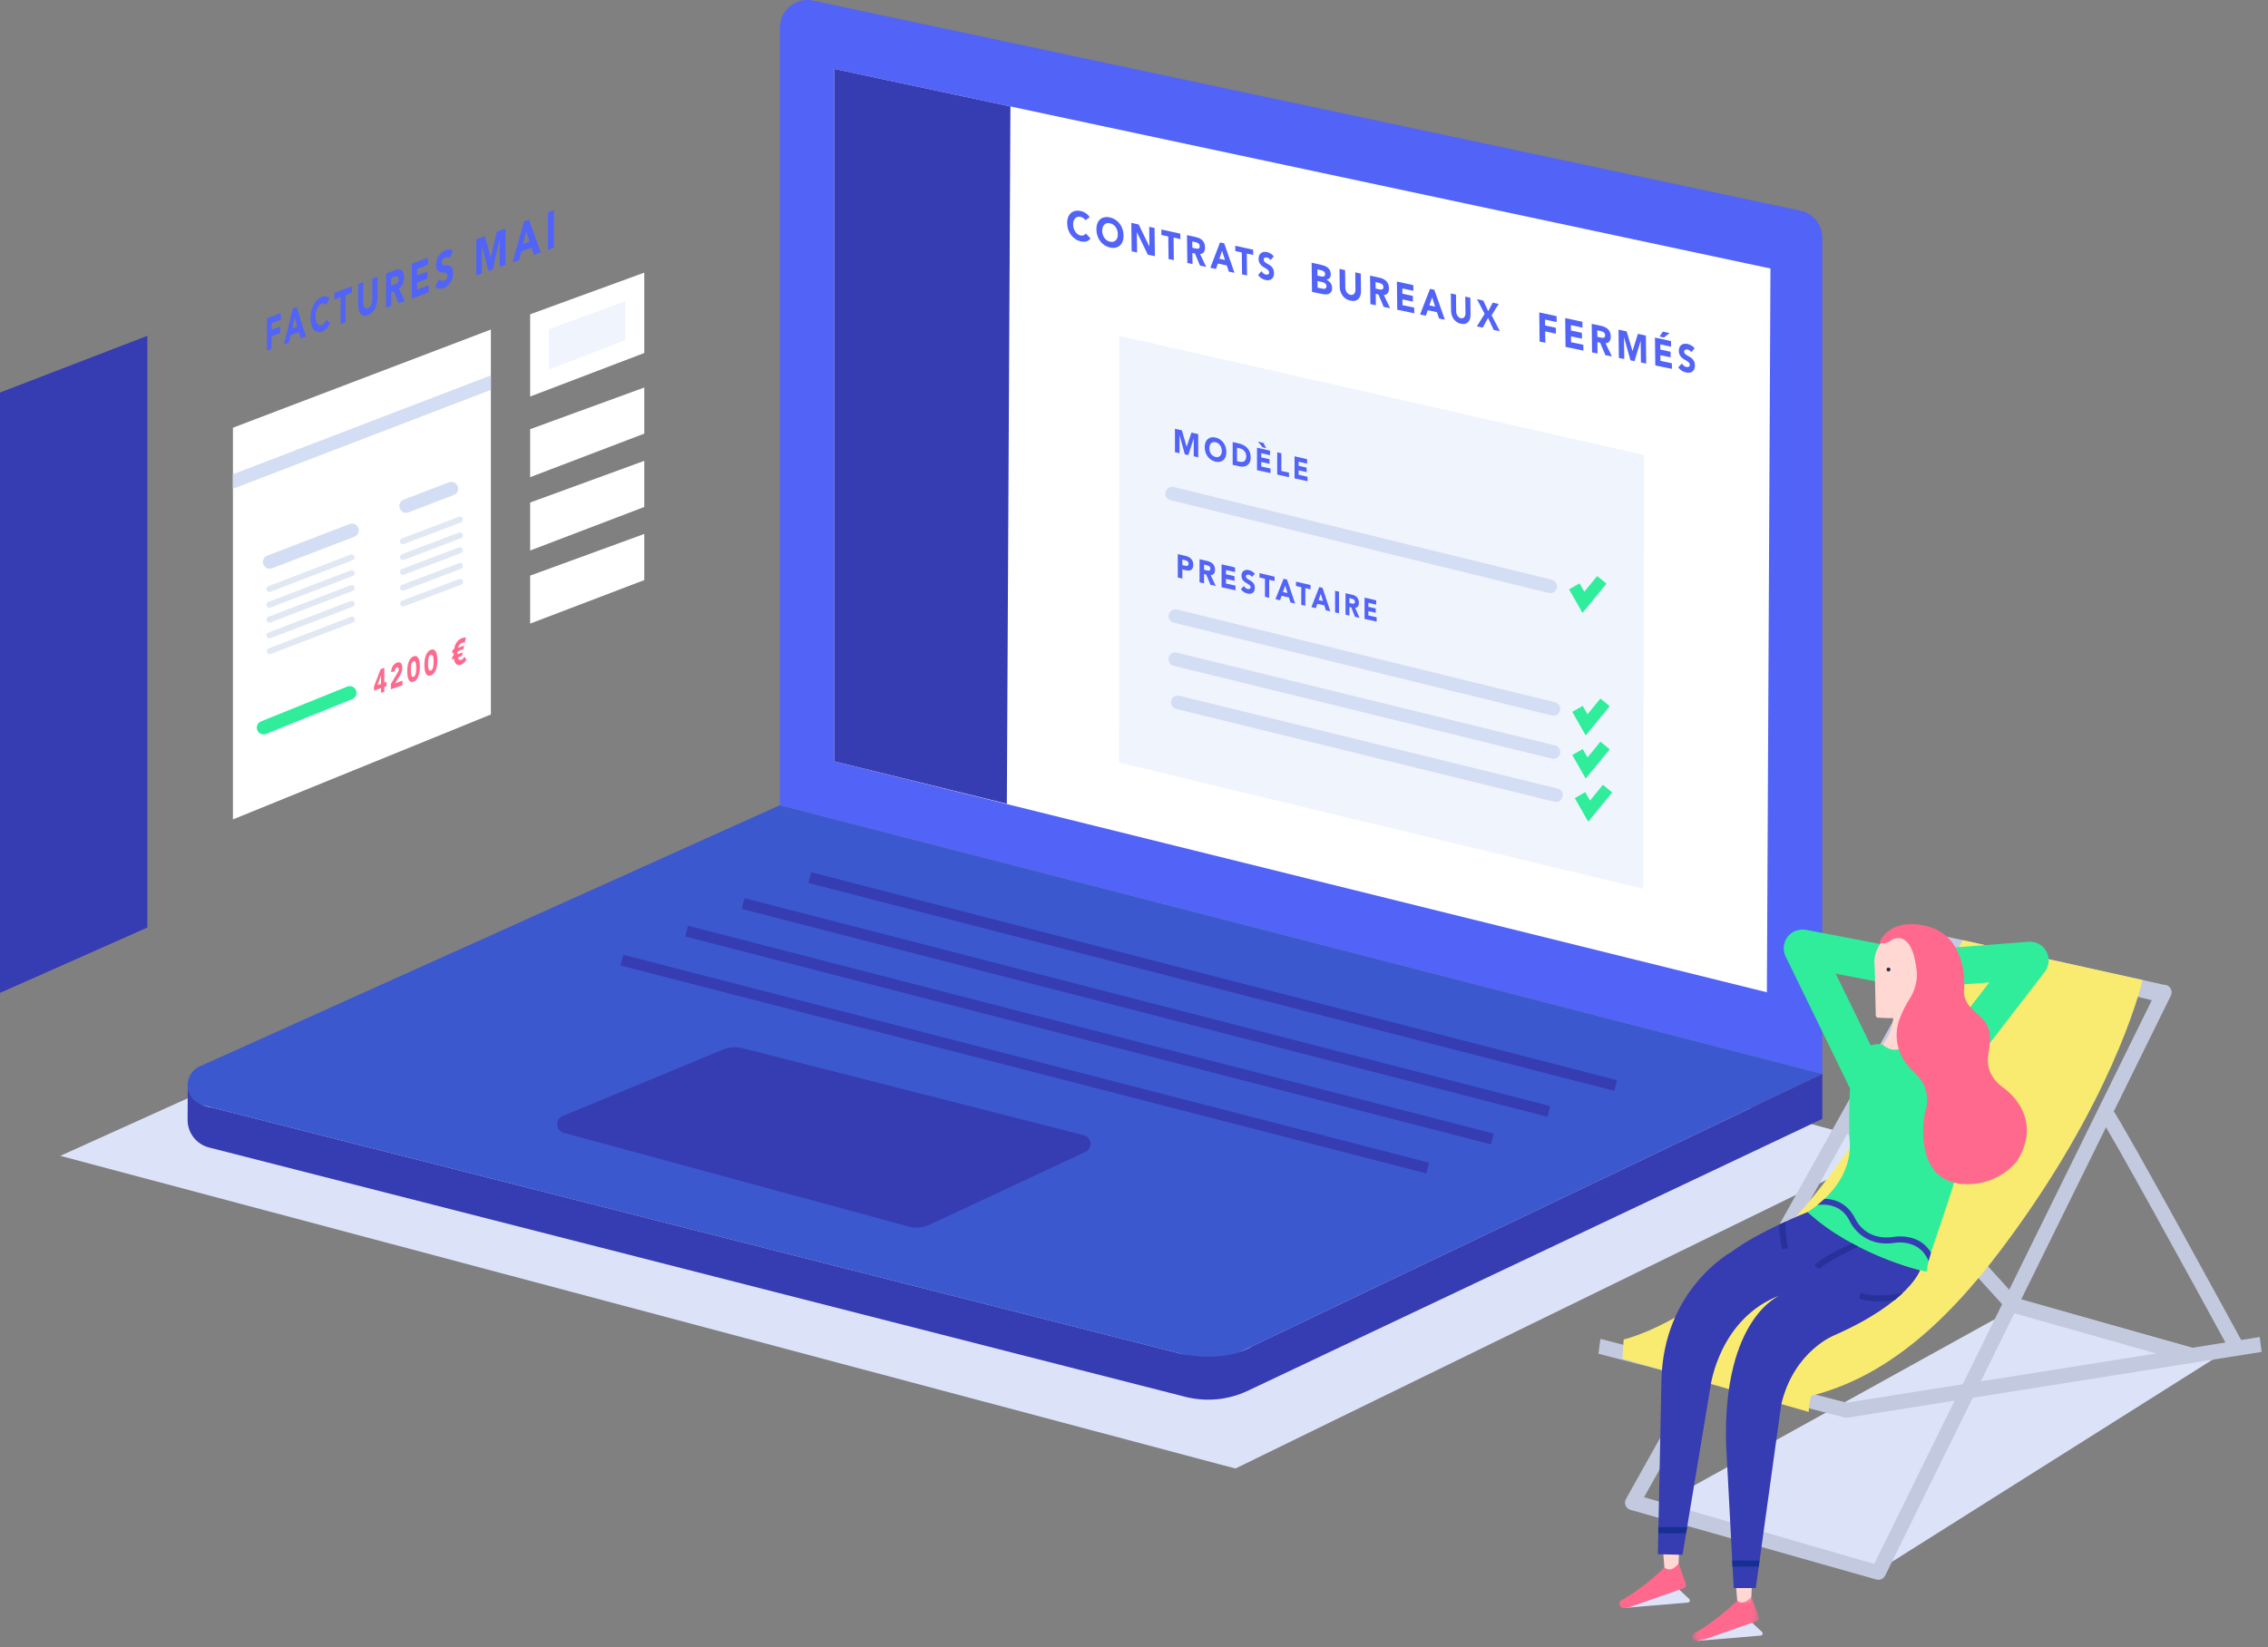
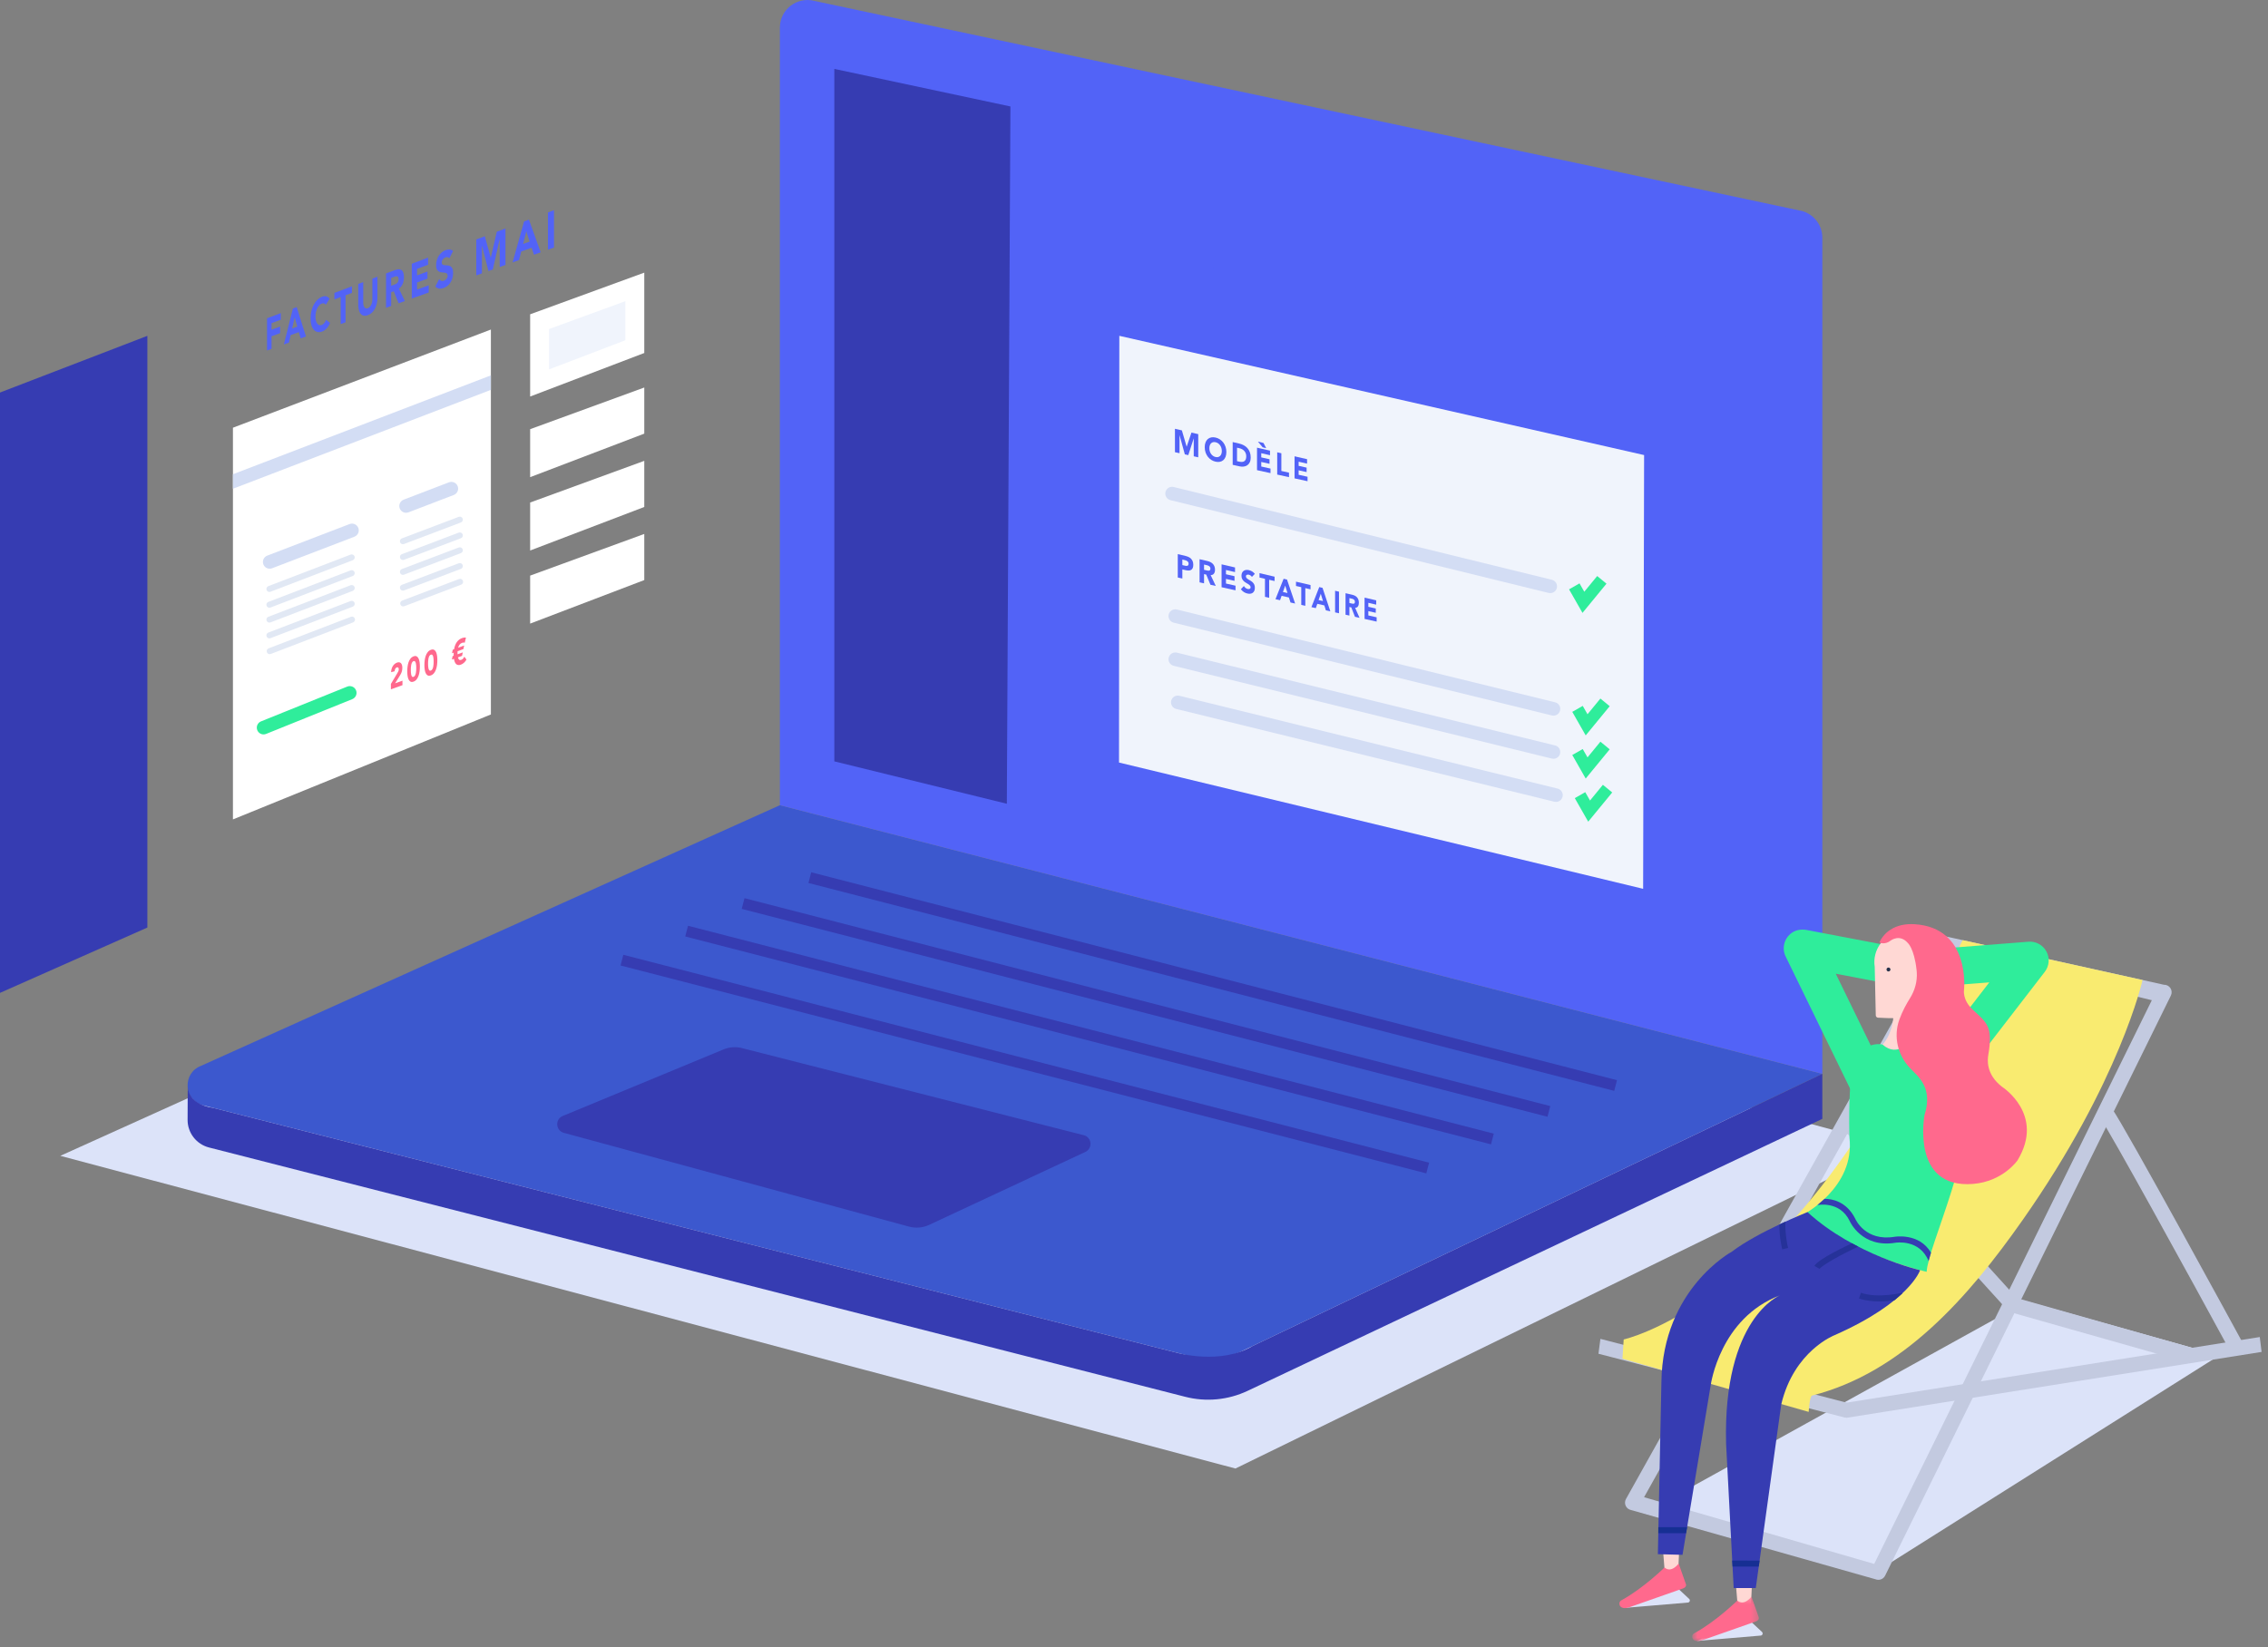
<svg xmlns="http://www.w3.org/2000/svg" xmlns:xlink="http://www.w3.org/1999/xlink" width="340px" height="247px" viewBox="0 0 340 247" version="1.1">
  <rect x="0" y="0" width="340" height="247" fill="#808080" stroke="none" />
  <title>Illu-1 Copy 4</title>
  <desc>Created with Sketch.</desc>
  <defs>
    <polygon id="path-1" points="0.685 0.319 10.681 0.319 10.681 7 0.685 7" />
  </defs>
  <g id="Illu-1-Copy-4" stroke="none" stroke-width="1" fill="none" fill-rule="evenodd">
    <g id="Page-1" transform="translate(0, -1)">
      <polygon id="Fill-1" fill="#DCE3F9" points="284.078 172.928 113.518 127.122 9.038 174.324 185.205 221.212" />
      <g id="Group-247" transform="translate(0, 0.094)">
        <path d="M273.189,161.937 L185.954,203.618 C183.325,204.747 180.381,204.905 177.646,204.065 L30.327,166.625 C27.502,165.757 27.361,161.812 30.116,160.744 L116.915,121.649 L273.189,161.937 Z" id="Fill-2" fill="#3C58CE" />
        <path d="M116.915,121.649 L116.915,5.043 C116.915,2.336 119.472,0.36 122.091,1.042 L270.097,32.538 C271.917,33.012 273.189,34.657 273.189,36.539 L273.189,161.937 L116.915,121.649 Z" id="Fill-4" fill="#5263F7" />
-         <polygon id="Fill-6" fill="#FFFFFF" points="125.073 115.076 264.876 149.702 265.413 41.171 125.073 11.239" />
        <polygon id="Fill-8" fill="#363CB2" points="241.991 164.488 242.405 162.883 121.609 131.708 121.195 133.314" />
        <polygon id="Fill-10" fill="#363CB2" points="231.989 168.372 232.403 166.767 111.607 135.592 111.193 137.198" />
        <polygon id="Fill-12" fill="#363CB2" points="223.522 172.508 223.937 170.902 103.14 139.728 102.726 141.334" />
        <polygon id="Fill-14" fill="#363CB2" points="213.822 176.861 214.237 175.256 93.442 144.081 93.028 145.687" />
        <path d="M162.513,171.145 L111.4,158.116 C110.387,157.821 109.302,157.895 108.338,158.324 L84.329,168.265 C83.179,168.777 83.308,170.449 84.522,170.779 L136.252,184.838 C137.27,185.115 138.354,185.022 139.31,184.575 L162.706,173.643 C163.825,173.12 163.699,171.49 162.513,171.145" id="Fill-16" fill="#363CB2" />
        <path d="M273.189,161.937 L273.189,168.685 L187.048,209.463 C184.116,210.852 180.791,211.167 177.65,210.355 L31.334,172.978 C29.438,172.493 28.114,170.781 28.123,168.825 L28.146,163.643 C28.146,163.643 27.874,166.442 31.955,167.039 L176.516,203.778 C176.516,203.778 182.984,205.61 187.77,202.75 L273.189,161.937 Z" id="Fill-18" fill="#363CB2" />
        <polygon id="Fill-20" fill="#363CB2" points="151.474 16.87 125.073 11.239 125.073 115.076 150.937 121.433" />
        <polygon id="Fill-22" fill="#F0F4FC" points="246.471 69.145 167.799 51.265 167.753 115.252 246.325 134.188" />
        <path d="M232.404,89.848 C232.324,89.848 232.243,89.838 232.161,89.819 L175.463,75.905 C174.919,75.77 174.586,75.221 174.719,74.676 C174.852,74.132 175.399,73.805 175.947,73.933 L232.646,87.847 C233.189,87.981 233.522,88.531 233.389,89.075 C233.276,89.537 232.861,89.848 232.404,89.848" id="Fill-24" fill="#D3DDF4" />
        <polygon id="Fill-26" fill="#363CB2" points="22.091 51.266 0 59.767 0 149.793 22.091 139.995" />
        <polygon id="Fill-28" fill="#FFFFFF" points="73.59 50.321 73.59 108.043 34.92 123.78 34.92 65.044" />
        <polygon id="Fill-30" fill="#FFFFFF" points="96.585 41.789 96.585 53.839 79.475 60.367 79.475 48.036" />
        <polygon id="Fill-32" fill="#F0F4FC" points="93.752 46.068 93.752 51.928 82.308 56.295 82.308 50.247" />
        <polygon id="Fill-34" fill="#FFFFFF" points="96.585 59.015 96.585 65.931 79.475 72.459 79.475 65.263" />
        <polygon id="Fill-36" fill="#FFFFFF" points="96.585 70.013 96.585 76.929 79.475 83.457 79.475 76.261" />
        <polygon id="Fill-38" fill="#FFFFFF" points="96.585 80.974 96.585 87.89 79.475 94.418 79.475 87.222" />
        <path d="M197.506,42.236 L198.124,42.37 C198.189,42.384 198.253,42.389 198.317,42.387 C198.38,42.384 198.437,42.37 198.487,42.344 C198.538,42.319 198.578,42.278 198.608,42.223 C198.638,42.168 198.653,42.098 198.652,42.012 C198.651,41.922 198.632,41.843 198.597,41.777 C198.562,41.71 198.517,41.654 198.463,41.61 C198.407,41.565 198.345,41.528 198.276,41.498 C198.207,41.469 198.139,41.447 198.074,41.433 L197.495,41.306 L197.506,42.236 Z M197.527,44.041 L198.292,44.202 C198.358,44.216 198.424,44.222 198.491,44.22 C198.558,44.218 198.619,44.202 198.673,44.173 C198.726,44.144 198.77,44.1 198.803,44.042 C198.837,43.983 198.854,43.907 198.853,43.813 C198.851,43.711 198.827,43.623 198.781,43.55 C198.735,43.477 198.678,43.417 198.609,43.369 C198.539,43.321 198.464,43.283 198.384,43.254 C198.304,43.224 198.229,43.202 198.16,43.187 L197.516,43.049 L197.527,44.041 Z M196.629,40.304 L198.075,40.623 C198.242,40.66 198.411,40.711 198.58,40.775 C198.749,40.839 198.901,40.924 199.036,41.034 C199.171,41.143 199.281,41.278 199.366,41.44 C199.451,41.601 199.494,41.8 199.497,42.037 C199.5,42.282 199.442,42.472 199.323,42.608 C199.204,42.743 199.045,42.824 198.846,42.85 L198.846,42.863 C198.973,42.911 199.089,42.975 199.193,43.057 C199.297,43.138 199.386,43.233 199.462,43.34 C199.537,43.448 199.595,43.568 199.636,43.698 C199.677,43.83 199.699,43.965 199.7,44.103 C199.703,44.332 199.662,44.514 199.577,44.649 C199.492,44.784 199.381,44.883 199.246,44.949 C199.109,45.014 198.955,45.049 198.783,45.054 C198.611,45.058 198.44,45.043 198.269,45.007 L196.681,44.674 L196.629,40.304 Z" id="Fill-40" fill="#5263F7" />
        <path d="M204.027,44.564 C204.03,44.818 203.999,45.045 203.934,45.245 C203.87,45.445 203.773,45.61 203.642,45.74 C203.511,45.869 203.347,45.958 203.15,46.005 C202.952,46.053 202.723,46.049 202.464,45.995 C202.2,45.94 201.968,45.847 201.767,45.715 C201.566,45.584 201.397,45.425 201.261,45.238 C201.125,45.051 201.021,44.843 200.95,44.612 C200.88,44.382 200.843,44.139 200.839,43.882 L200.808,41.226 L201.646,41.411 L201.677,44.025 C201.679,44.159 201.699,44.287 201.738,44.409 C201.777,44.531 201.83,44.64 201.9,44.738 C201.968,44.835 202.05,44.918 202.145,44.984 C202.24,45.051 202.343,45.096 202.453,45.119 C202.564,45.143 202.665,45.141 202.756,45.113 C202.848,45.087 202.927,45.039 202.994,44.97 C203.06,44.901 203.111,44.814 203.147,44.709 C203.183,44.604 203.2,44.484 203.198,44.35 L203.167,41.746 L203.995,41.929 L204.027,44.564 Z" id="Fill-42" fill="#5263F7" />
        <path d="M206.228,44.181 L206.709,44.285 C206.782,44.301 206.859,44.314 206.941,44.326 C207.022,44.338 207.096,44.336 207.162,44.32 C207.228,44.304 207.281,44.269 207.324,44.214 C207.367,44.16 207.387,44.074 207.386,43.958 C207.384,43.85 207.364,43.76 207.326,43.687 C207.287,43.615 207.237,43.556 207.178,43.509 C207.119,43.462 207.05,43.424 206.974,43.395 C206.897,43.366 206.822,43.344 206.749,43.328 L206.216,43.212 L206.228,44.181 Z M205.388,42.236 L206.823,42.553 C207.011,42.594 207.189,42.654 207.358,42.733 C207.527,42.812 207.675,42.915 207.802,43.041 C207.93,43.166 208.032,43.32 208.108,43.502 C208.185,43.684 208.224,43.899 208.227,44.147 C208.23,44.447 208.166,44.686 208.034,44.867 C207.902,45.048 207.706,45.139 207.447,45.139 L208.402,47.13 L207.432,46.927 L206.64,45.062 L206.238,44.976 L206.258,46.681 L205.439,46.509 L205.388,42.236 Z" id="Fill-44" fill="#5263F7" />
        <polygon id="Fill-46" fill="#5263F7" points="209.414 43.124 211.873 43.666 211.884 44.521 210.226 44.159 210.235 44.946 211.802 45.285 211.812 46.139 210.245 45.804 210.255 46.662 212.005 47.033 212.015 47.887 209.465 47.353" />
        <path d="M214.692,45.498 L214.277,46.703 L215.143,46.888 L214.692,45.498 Z M214.377,44.218 L215.023,44.361 L216.605,48.849 L215.731,48.666 L215.416,47.719 L214.04,47.428 L213.754,48.251 L212.887,48.069 L214.377,44.218 Z" id="Fill-48" fill="#5263F7" />
        <path d="M220.45,48.075 C220.453,48.318 220.424,48.536 220.366,48.728 C220.306,48.92 220.217,49.079 220.097,49.204 C219.978,49.329 219.827,49.415 219.647,49.462 C219.465,49.51 219.256,49.508 219.018,49.458 C218.777,49.408 218.564,49.321 218.38,49.197 C218.196,49.073 218.041,48.922 217.916,48.745 C217.791,48.567 217.697,48.368 217.632,48.148 C217.567,47.929 217.533,47.696 217.53,47.451 L217.499,44.908 L218.267,45.077 L218.297,47.58 C218.299,47.708 218.317,47.83 218.352,47.947 C218.388,48.063 218.438,48.167 218.501,48.26 C218.564,48.353 218.639,48.431 218.726,48.493 C218.813,48.557 218.907,48.599 219.008,48.62 C219.109,48.641 219.202,48.639 219.286,48.612 C219.37,48.586 219.443,48.539 219.503,48.472 C219.564,48.407 219.611,48.323 219.644,48.221 C219.677,48.12 219.692,48.006 219.691,47.878 L219.661,45.385 L220.42,45.552 L220.45,48.075 Z" id="Fill-50" fill="#5263F7" />
        <polygon id="Fill-52" fill="#5263F7" points="222.565 47.969 221.417 45.772 222.359 45.98 223.101 47.567 223.775 46.292 224.673 46.49 223.607 48.176 224.851 50.575 223.919 50.381 223.075 48.566 222.288 50.039 221.399 49.852" />
        <polygon id="Fill-54" fill="#5263F7" points="230.753 47.753 233.352 48.318 233.362 49.202 231.621 48.827 231.631 49.714 233.243 50.058 233.253 50.941 231.642 50.602 231.663 52.304 230.806 52.127" />
        <polygon id="Fill-56" fill="#5263F7" points="234.642 48.599 237.222 49.16 237.232 50.035 235.493 49.661 235.502 50.466 237.146 50.817 237.157 51.692 235.513 51.345 235.523 52.224 237.358 52.607 237.369 53.482 234.694 52.93" />
        <path d="M239.462,51.413 L239.946,51.516 C240.02,51.532 240.097,51.545 240.179,51.557 C240.262,51.568 240.336,51.566 240.401,51.55 C240.467,51.534 240.522,51.498 240.565,51.444 C240.608,51.389 240.629,51.303 240.627,51.186 C240.626,51.078 240.606,50.988 240.566,50.915 C240.527,50.843 240.478,50.783 240.418,50.736 C240.358,50.689 240.29,50.651 240.213,50.622 C240.135,50.594 240.06,50.572 239.987,50.556 L239.451,50.44 L239.462,51.413 Z M238.617,49.464 L240.061,49.778 C240.25,49.819 240.429,49.879 240.6,49.958 C240.769,50.037 240.918,50.139 241.046,50.266 C241.175,50.391 241.277,50.545 241.354,50.727 C241.431,50.91 241.47,51.125 241.473,51.373 C241.477,51.674 241.412,51.915 241.279,52.097 C241.146,52.278 240.949,52.37 240.689,52.371 L241.65,54.365 L240.673,54.164 L239.877,52.296 L239.472,52.211 L239.492,53.92 L238.669,53.75 L238.617,49.464 Z" id="Fill-58" fill="#5263F7" />
        <polygon id="Fill-60" fill="#5263F7" points="242.637 50.338 243.856 50.603 244.726 53.538 244.736 53.54 245.541 50.969 246.736 51.23 246.786 55.425 245.994 55.262 245.956 52.037 245.945 52.035 245.035 55.064 244.425 54.938 243.466 51.502 243.455 51.5 243.494 54.746 242.688 54.579" />
        <path d="M249.279,50.633 L250.296,50.857 L249.444,51.514 L248.783,51.37 L249.279,50.633 Z M248.099,51.527 L250.504,52.05 L250.514,52.894 L248.892,52.546 L248.902,53.323 L250.434,53.65 L250.444,54.495 L248.912,54.172 L248.922,55.02 L250.633,55.378 L250.643,56.222 L248.149,55.707 L248.099,51.527 Z" id="Fill-62" fill="#5263F7" />
        <path d="M253.537,53.713 C253.474,53.607 253.389,53.52 253.283,53.452 C253.176,53.385 253.075,53.34 252.98,53.32 C252.925,53.308 252.868,53.304 252.809,53.307 C252.75,53.31 252.695,53.321 252.643,53.344 C252.591,53.365 252.549,53.4 252.517,53.447 C252.485,53.495 252.469,53.557 252.47,53.635 C252.472,53.76 252.512,53.864 252.592,53.946 C252.671,54.029 252.77,54.107 252.891,54.179 C253.01,54.251 253.139,54.325 253.277,54.4 C253.414,54.476 253.543,54.569 253.663,54.68 C253.783,54.791 253.882,54.926 253.962,55.086 C254.042,55.246 254.083,55.446 254.086,55.686 C254.089,55.914 254.056,56.107 253.986,56.262 C253.916,56.418 253.822,56.539 253.701,56.626 C253.58,56.713 253.439,56.768 253.279,56.789 C253.118,56.81 252.947,56.801 252.767,56.764 C252.541,56.718 252.331,56.634 252.137,56.512 C251.942,56.39 251.76,56.221 251.589,56.002 L252.128,55.403 C252.208,55.545 252.309,55.662 252.429,55.755 C252.55,55.848 252.674,55.907 252.801,55.934 C252.863,55.947 252.926,55.951 252.99,55.947 C253.053,55.943 253.11,55.929 253.161,55.904 C253.211,55.88 253.251,55.844 253.281,55.796 C253.311,55.748 253.327,55.687 253.326,55.613 C253.324,55.489 253.283,55.383 253.202,55.294 C253.121,55.205 253.02,55.123 252.898,55.047 C252.777,54.971 252.645,54.893 252.504,54.812 C252.362,54.732 252.23,54.636 252.108,54.525 C251.985,54.414 251.883,54.279 251.801,54.122 C251.718,53.964 251.676,53.77 251.673,53.54 C251.67,53.318 251.705,53.131 251.777,52.979 C251.849,52.828 251.946,52.709 252.068,52.622 C252.189,52.536 252.33,52.482 252.49,52.461 C252.65,52.44 252.815,52.447 252.985,52.484 C253.181,52.527 253.37,52.601 253.554,52.707 C253.737,52.813 253.902,52.959 254.051,53.145 L253.537,53.713 Z" id="Fill-64" fill="#5263F7" />
        <path d="M162.709,33.934 C162.625,33.803 162.522,33.691 162.399,33.603 C162.278,33.517 162.137,33.455 161.976,33.419 C161.816,33.385 161.668,33.388 161.534,33.428 C161.398,33.468 161.28,33.538 161.181,33.642 C161.083,33.746 161.006,33.877 160.952,34.038 C160.897,34.199 160.871,34.38 160.874,34.581 C160.876,34.785 160.906,34.98 160.964,35.163 C161.024,35.346 161.103,35.51 161.203,35.656 C161.303,35.801 161.419,35.923 161.554,36.02 C161.688,36.12 161.831,36.184 161.982,36.217 C162.157,36.252 162.31,36.245 162.444,36.191 C162.577,36.138 162.686,36.047 162.772,35.917 L163.482,36.661 C163.323,36.885 163.12,37.031 162.873,37.102 C162.625,37.172 162.368,37.179 162.102,37.123 C161.8,37.06 161.522,36.95 161.266,36.789 C161.008,36.63 160.786,36.431 160.597,36.191 C160.409,35.953 160.26,35.681 160.151,35.373 C160.043,35.068 159.988,34.739 159.983,34.389 C159.98,34.039 160.028,33.733 160.129,33.472 C160.231,33.211 160.373,33.002 160.558,32.843 C160.742,32.684 160.959,32.58 161.214,32.529 C161.469,32.478 161.746,32.486 162.048,32.553 C162.156,32.578 162.27,32.614 162.388,32.661 C162.506,32.711 162.623,32.772 162.737,32.846 C162.851,32.919 162.962,33.01 163.067,33.114 C163.173,33.218 163.268,33.34 163.353,33.477 L162.709,33.934 Z" id="Fill-66" fill="#5263F7" />
        <path d="M165.236,35.517 C165.238,35.721 165.268,35.913 165.325,36.093 C165.383,36.273 165.464,36.435 165.569,36.581 C165.674,36.727 165.799,36.85 165.944,36.95 C166.089,37.05 166.25,37.117 166.428,37.154 C166.606,37.193 166.765,37.191 166.908,37.154 C167.05,37.114 167.172,37.045 167.274,36.944 C167.375,36.843 167.451,36.714 167.504,36.557 C167.557,36.401 167.582,36.222 167.58,36.02 C167.577,35.822 167.548,35.633 167.491,35.452 C167.434,35.27 167.354,35.106 167.25,34.962 C167.146,34.816 167.021,34.693 166.877,34.593 C166.733,34.493 166.572,34.423 166.395,34.385 C166.216,34.346 166.057,34.346 165.913,34.383 C165.77,34.419 165.647,34.489 165.545,34.59 C165.443,34.693 165.366,34.822 165.312,34.98 C165.259,35.139 165.234,35.319 165.236,35.517 M164.366,35.331 C164.361,34.984 164.409,34.681 164.507,34.422 C164.607,34.164 164.746,33.956 164.926,33.8 C165.107,33.642 165.32,33.538 165.569,33.487 C165.817,33.438 166.089,33.444 166.384,33.51 C166.678,33.575 166.95,33.687 167.199,33.846 C167.448,34.007 167.663,34.203 167.845,34.438 C168.028,34.673 168.17,34.941 168.274,35.24 C168.377,35.541 168.431,35.861 168.435,36.205 C168.439,36.547 168.393,36.846 168.296,37.103 C168.199,37.361 168.062,37.568 167.884,37.725 C167.707,37.883 167.496,37.989 167.25,38.041 C167.003,38.096 166.733,38.092 166.438,38.029 C166.143,37.968 165.87,37.858 165.62,37.7 C165.369,37.544 165.151,37.346 164.966,37.111 C164.781,36.876 164.636,36.606 164.53,36.303 C164.425,36.001 164.37,35.676 164.366,35.331" id="Fill-68" fill="#5263F7" />
        <polygon id="Fill-70" fill="#5263F7" points="169.597 34.327 170.704 34.571 172.301 37.859 172.311 37.861 172.276 34.917 173.08 35.094 173.131 39.321 172.078 39.101 170.438 35.736 170.428 35.733 170.464 38.763 169.648 38.593" />
        <polygon id="Fill-72" fill="#5263F7" points="175.141 36.366 174.11 36.141 174.1 35.319 176.944 35.946 176.953 36.762 175.933 36.539 175.974 39.916 175.182 39.75" />
        <path d="M178.745,38.061 L179.203,38.16 C179.273,38.175 179.347,38.187 179.425,38.199 C179.503,38.209 179.573,38.207 179.636,38.191 C179.698,38.176 179.75,38.141 179.79,38.087 C179.831,38.034 179.85,37.951 179.849,37.837 C179.848,37.731 179.828,37.644 179.791,37.573 C179.755,37.503 179.707,37.445 179.651,37.399 C179.594,37.353 179.529,37.317 179.456,37.289 C179.383,37.262 179.312,37.24 179.242,37.225 L178.734,37.114 L178.745,38.061 Z M177.944,36.165 L179.312,36.467 C179.492,36.507 179.662,36.564 179.823,36.641 C179.983,36.717 180.125,36.816 180.246,36.939 C180.368,37.061 180.465,37.211 180.538,37.388 C180.611,37.565 180.649,37.775 180.651,38.017 C180.655,38.31 180.594,38.544 180.468,38.722 C180.342,38.899 180.155,38.988 179.908,38.99 L180.819,40.929 L179.894,40.736 L179.138,38.919 L178.755,38.837 L178.774,40.501 L177.994,40.338 L177.944,36.165 Z" id="Fill-74" fill="#5263F7" />
        <path d="M183.202,38.518 L182.798,39.707 L183.641,39.887 L183.202,38.518 Z M182.895,37.256 L183.523,37.395 L185.065,41.818 L184.214,41.64 L183.908,40.707 L182.568,40.424 L182.289,41.237 L181.445,41.06 L182.895,37.256 Z" id="Fill-76" fill="#5263F7" />
        <polygon id="Fill-78" fill="#5263F7" points="186.161 38.77 185.19 38.557 185.181 37.76 187.86 38.35 187.87 39.142 186.908 38.932 186.947 42.212 186.201 42.056" />
        <path d="M190.462,39.907 C190.4,39.803 190.32,39.718 190.218,39.652 C190.115,39.586 190.019,39.543 189.929,39.523 C189.875,39.511 189.821,39.508 189.763,39.511 C189.708,39.513 189.655,39.525 189.606,39.547 C189.555,39.568 189.514,39.602 189.484,39.649 C189.453,39.695 189.439,39.756 189.44,39.832 C189.44,39.954 189.481,40.056 189.555,40.137 C189.631,40.218 189.727,40.294 189.843,40.364 C189.958,40.434 190.081,40.507 190.213,40.58 C190.345,40.654 190.468,40.745 190.583,40.853 C190.697,40.961 190.793,41.094 190.869,41.25 C190.946,41.407 190.986,41.602 190.988,41.837 C190.99,42.061 190.959,42.249 190.893,42.401 C190.827,42.554 190.734,42.673 190.619,42.759 C190.504,42.844 190.369,42.897 190.214,42.918 C190.06,42.939 189.898,42.931 189.725,42.895 C189.508,42.85 189.306,42.768 189.12,42.649 C188.935,42.531 188.76,42.365 188.596,42.151 L189.113,41.564 C189.19,41.702 189.286,41.817 189.4,41.907 C189.517,41.998 189.636,42.056 189.757,42.082 C189.816,42.095 189.877,42.099 189.939,42.095 C189.999,42.091 190.054,42.076 190.101,42.053 C190.149,42.029 190.189,41.993 190.218,41.946 C190.246,41.899 190.261,41.84 190.26,41.767 C190.257,41.646 190.219,41.542 190.142,41.455 C190.064,41.368 189.966,41.288 189.851,41.214 C189.733,41.139 189.607,41.063 189.472,40.985 C189.337,40.907 189.21,40.813 189.093,40.704 C188.976,40.595 188.877,40.464 188.798,40.31 C188.72,40.156 188.679,39.966 188.675,39.741 C188.673,39.523 188.707,39.341 188.775,39.192 C188.844,39.043 188.938,38.927 189.054,38.842 C189.171,38.758 189.305,38.704 189.458,38.683 C189.612,38.662 189.769,38.669 189.933,38.705 C190.12,38.746 190.302,38.819 190.477,38.922 C190.654,39.025 190.811,39.168 190.953,39.35 L190.462,39.907 Z" id="Fill-80" fill="#5263F7" />
        <polygon id="Fill-82" fill="#5263F7" points="176.139 65.204 177.178 65.443 177.89 67.886 177.899 67.888 178.614 65.774 179.631 66.008 179.631 69.48 178.956 69.332 178.956 66.663 178.948 66.662 178.139 69.153 177.619 69.039 176.835 66.181 176.826 66.179 176.826 68.866 176.139 68.715" />
        <path d="M181.297,68.118 C181.297,68.281 181.318,68.434 181.363,68.579 C181.407,68.723 181.47,68.855 181.553,68.972 C181.635,69.09 181.734,69.188 181.849,69.269 C181.964,69.349 182.091,69.406 182.234,69.437 C182.375,69.468 182.503,69.469 182.617,69.439 C182.731,69.409 182.829,69.354 182.911,69.274 C182.993,69.193 183.055,69.091 183.099,68.966 C183.143,68.842 183.165,68.699 183.165,68.537 C183.165,68.379 183.143,68.227 183.099,68.081 C183.055,67.936 182.993,67.805 182.911,67.687 C182.829,67.57 182.731,67.471 182.617,67.389 C182.503,67.309 182.375,67.252 182.234,67.22 C182.091,67.187 181.964,67.186 181.849,67.214 C181.734,67.243 181.635,67.298 181.553,67.379 C181.47,67.459 181.407,67.562 181.363,67.689 C181.318,67.816 181.297,67.958 181.297,68.118 M180.603,67.962 C180.603,67.685 180.644,67.443 180.726,67.237 C180.807,67.031 180.921,66.866 181.066,66.741 C181.211,66.617 181.383,66.535 181.583,66.496 C181.781,66.457 181.998,66.465 182.234,66.519 C182.468,66.574 182.684,66.665 182.881,66.795 C183.079,66.924 183.249,67.084 183.392,67.273 C183.535,67.463 183.647,67.678 183.727,67.918 C183.806,68.159 183.846,68.416 183.846,68.69 C183.846,68.965 183.806,69.204 183.727,69.409 C183.647,69.614 183.535,69.779 183.392,69.904 C183.249,70.029 183.079,70.112 182.881,70.153 C182.684,70.193 182.468,70.188 182.234,70.137 C181.998,70.085 181.781,69.996 181.583,69.868 C181.383,69.74 181.211,69.581 181.066,69.391 C180.921,69.201 180.807,68.985 180.726,68.742 C180.644,68.499 180.603,68.239 180.603,67.962" id="Fill-84" fill="#5263F7" />
        <path d="M185.443,70.059 L185.779,70.133 C185.928,70.166 186.067,70.18 186.195,70.174 C186.324,70.165 186.435,70.132 186.528,70.072 C186.622,70.01 186.695,69.921 186.749,69.799 C186.802,69.68 186.829,69.522 186.829,69.332 C186.829,69.165 186.802,69.014 186.749,68.879 C186.695,68.745 186.623,68.626 186.532,68.526 C186.442,68.425 186.335,68.341 186.212,68.273 C186.089,68.206 185.96,68.156 185.825,68.126 L185.443,68.038 L185.443,70.059 Z M184.793,67.195 L185.767,67.419 C186.002,67.475 186.225,67.556 186.435,67.665 C186.646,67.773 186.829,67.915 186.985,68.085 C187.142,68.257 187.266,68.462 187.358,68.7 C187.449,68.936 187.495,69.21 187.495,69.519 C187.495,69.793 187.45,70.025 187.361,70.213 C187.273,70.403 187.152,70.552 187.002,70.66 C186.851,70.769 186.676,70.838 186.479,70.868 C186.28,70.898 186.072,70.891 185.854,70.843 L184.793,70.609 L184.793,67.195 Z" id="Fill-86" fill="#5263F7" />
        <path d="M189.818,68.106 L189.284,67.982 L188.581,67.134 L189.41,67.328 L189.818,68.106 Z M188.443,68.036 L190.39,68.484 L190.39,69.166 L189.077,68.866 L189.077,69.494 L190.318,69.774 L190.318,70.456 L189.077,70.179 L189.077,70.863 L190.463,71.17 L190.463,71.852 L188.443,71.409 L188.443,68.036 Z" id="Fill-88" fill="#5263F7" />
        <polygon id="Fill-90" fill="#5263F7" points="191.469 68.732 192.091 68.875 192.091 71.53 193.236 71.783 193.236 72.458 191.469 72.071" />
        <polygon id="Fill-92" fill="#5263F7" points="194.07 69.331 195.946 69.763 195.946 70.431 194.681 70.142 194.681 70.76 195.876 71.029 195.876 71.698 194.681 71.431 194.681 72.103 196.016 72.398 196.016 73.067 194.07 72.641" />
        <path d="M177.248,85.643 L177.703,85.747 C177.764,85.761 177.823,85.768 177.88,85.768 C177.936,85.768 177.988,85.757 178.033,85.736 C178.078,85.715 178.114,85.681 178.142,85.633 C178.169,85.585 178.183,85.52 178.183,85.438 C178.183,85.349 178.165,85.274 178.128,85.211 C178.092,85.148 178.046,85.096 177.989,85.053 C177.933,85.011 177.869,84.977 177.799,84.953 C177.729,84.929 177.662,84.909 177.598,84.894 L177.248,84.813 L177.248,85.643 Z M176.563,84.001 L177.716,84.27 C177.876,84.307 178.027,84.359 178.17,84.425 C178.312,84.491 178.436,84.577 178.542,84.681 C178.647,84.786 178.731,84.914 178.793,85.064 C178.856,85.215 178.887,85.393 178.887,85.6 C178.887,85.803 178.858,85.966 178.8,86.091 C178.742,86.215 178.663,86.307 178.561,86.366 C178.46,86.425 178.34,86.456 178.201,86.459 C178.061,86.462 177.91,86.445 177.747,86.408 L177.248,86.295 L177.248,87.659 L176.563,87.507 L176.563,84.001 Z" id="Fill-94" fill="#5263F7" />
        <path d="M180.5,86.351 L180.894,86.441 C180.954,86.455 181.018,86.467 181.084,86.477 C181.152,86.488 181.212,86.487 181.266,86.475 C181.32,86.463 181.365,86.435 181.4,86.391 C181.437,86.347 181.454,86.278 181.454,86.184 C181.454,86.096 181.438,86.023 181.407,85.964 C181.376,85.904 181.336,85.855 181.288,85.816 C181.239,85.778 181.184,85.747 181.121,85.722 C181.058,85.698 180.997,85.679 180.937,85.665 L180.5,85.564 L180.5,86.351 Z M179.829,84.762 L181.005,85.036 C181.16,85.072 181.305,85.123 181.443,85.189 C181.581,85.256 181.702,85.341 181.805,85.444 C181.909,85.548 181.991,85.674 182.052,85.823 C182.113,85.971 182.144,86.146 182.144,86.347 C182.144,86.59 182.088,86.784 181.978,86.93 C181.867,87.075 181.706,87.146 181.493,87.143 L182.258,88.77 L181.462,88.594 L180.83,87.071 L180.5,86.997 L180.5,88.38 L179.829,88.231 L179.829,84.762 Z" id="Fill-96" fill="#5263F7" />
        <polygon id="Fill-98" fill="#5263F7" points="183.129 85.531 185.145 86 185.145 86.694 183.786 86.38 183.786 87.019 185.07 87.313 185.07 88.006 183.786 87.716 183.786 88.412 185.22 88.734 185.22 89.427 183.129 88.963" />
        <path d="M187.677,87.416 C187.625,87.328 187.554,87.255 187.466,87.198 C187.377,87.141 187.293,87.103 187.214,87.084 C187.167,87.074 187.119,87.069 187.07,87.071 C187.02,87.072 186.974,87.081 186.93,87.098 C186.886,87.115 186.85,87.143 186.823,87.181 C186.795,87.22 186.781,87.27 186.781,87.334 C186.781,87.437 186.815,87.523 186.881,87.592 C186.947,87.661 187.029,87.727 187.129,87.788 C187.229,87.849 187.337,87.912 187.451,87.976 C187.566,88.041 187.674,88.119 187.773,88.211 C187.873,88.305 187.955,88.417 188.02,88.55 C188.086,88.682 188.118,88.847 188.118,89.044 C188.118,89.231 188.089,89.389 188.029,89.515 C187.969,89.642 187.888,89.74 187.785,89.809 C187.683,89.879 187.564,89.921 187.429,89.936 C187.294,89.95 187.15,89.94 187,89.907 C186.81,89.865 186.635,89.792 186.472,89.69 C186.31,89.586 186.158,89.444 186.017,89.262 L186.476,88.78 C186.542,88.897 186.626,88.995 186.726,89.073 C186.826,89.151 186.93,89.202 187.037,89.226 C187.089,89.238 187.141,89.243 187.195,89.24 C187.248,89.238 187.296,89.227 187.339,89.208 C187.381,89.188 187.415,89.16 187.441,89.121 C187.467,89.082 187.48,89.032 187.48,88.972 C187.48,88.87 187.447,88.782 187.38,88.708 C187.313,88.634 187.229,88.565 187.127,88.5 C187.026,88.436 186.916,88.369 186.798,88.301 C186.68,88.233 186.57,88.152 186.468,88.059 C186.366,87.965 186.281,87.853 186.214,87.723 C186.146,87.592 186.113,87.432 186.113,87.243 C186.113,87.061 186.144,86.908 186.206,86.785 C186.268,86.662 186.35,86.565 186.454,86.497 C186.557,86.428 186.676,86.386 186.81,86.371 C186.945,86.356 187.083,86.366 187.226,86.399 C187.39,86.437 187.549,86.501 187.701,86.591 C187.854,86.681 187.992,86.803 188.114,86.959 L187.677,87.416 Z" id="Fill-100" fill="#5263F7" />
        <polygon id="Fill-102" fill="#5263F7" points="189.634 87.701 188.815 87.512 188.815 86.855 191.074 87.382 191.074 88.034 190.263 87.847 190.263 90.545 189.634 90.406" />
        <path d="M192.667,88.72 L192.326,89.677 L193.011,89.832 L192.667,88.72 Z M192.429,87.697 L192.94,87.816 L194.153,91.408 L193.461,91.254 L193.22,90.498 L192.131,90.254 L191.896,90.908 L191.21,90.755 L192.429,87.697 Z" id="Fill-104" fill="#5263F7" />
        <polygon id="Fill-106" fill="#5263F7" points="195.075 88.957 194.285 88.775 194.285 88.13 196.464 88.637 196.464 89.277 195.682 89.097 195.682 91.747 195.075 91.612" />
        <path d="M198,89.945 L197.671,90.886 L198.332,91.035 L198,89.945 Z M197.771,88.941 L198.263,89.056 L199.434,92.579 L198.766,92.431 L198.534,91.689 L197.483,91.453 L197.257,92.096 L196.595,91.949 L197.771,88.941 Z" id="Fill-108" fill="#5263F7" />
        <polygon id="Fill-110" fill="#5263F7" points="200.147 89.495 200.732 89.631 200.732 92.867 200.147 92.737" />
        <path d="M202.292,91.327 L202.632,91.405 C202.685,91.416 202.738,91.427 202.797,91.435 C202.855,91.444 202.907,91.443 202.953,91.431 C203,91.419 203.04,91.392 203.07,91.35 C203.101,91.309 203.117,91.245 203.117,91.157 C203.117,91.076 203.102,91.008 203.076,90.953 C203.048,90.898 203.014,90.853 202.972,90.818 C202.93,90.783 202.882,90.754 202.828,90.733 C202.774,90.711 202.721,90.694 202.668,90.682 L202.292,90.595 L202.292,91.327 Z M201.712,89.86 L202.728,90.097 C202.862,90.128 202.988,90.173 203.107,90.233 C203.226,90.292 203.331,90.369 203.419,90.464 C203.51,90.559 203.581,90.675 203.633,90.812 C203.686,90.95 203.713,91.112 203.713,91.299 C203.713,91.525 203.665,91.706 203.569,91.843 C203.474,91.979 203.333,92.048 203.149,92.049 L203.811,93.55 L203.124,93.398 L202.577,91.992 L202.292,91.927 L202.292,93.213 L201.712,93.085 L201.712,89.86 Z" id="Fill-112" fill="#5263F7" />
        <polygon id="Fill-114" fill="#5263F7" points="204.565 90.524 206.31 90.93 206.31 91.576 205.133 91.304 205.133 91.899 206.245 92.153 206.245 92.798 205.133 92.546 205.133 93.195 206.375 93.473 206.375 94.118 204.565 93.717" />
        <polygon id="Fill-116" fill="#2FED9B" points="237.234 92.811 235.221 89.28 236.789 88.386 237.504 89.639 239.437 87.285 240.83 88.43" />
        <path d="M232.887,108.22 C232.807,108.22 232.726,108.21 232.644,108.191 L175.945,94.277 C175.401,94.143 175.068,93.593 175.201,93.049 C175.335,92.504 175.882,92.178 176.429,92.305 L233.128,106.219 C233.672,106.353 234.005,106.903 233.872,107.447 C233.759,107.91 233.344,108.22 232.887,108.22" id="Fill-118" fill="#D3DDF4" />
        <polygon id="Fill-120" fill="#2FED9B" points="237.716 111.183 235.703 107.652 237.271 106.758 237.986 108.011 239.919 105.657 241.313 106.803" />
        <path d="M232.887,114.689 C232.807,114.689 232.726,114.679 232.644,114.66 L175.945,100.746 C175.401,100.612 175.068,100.062 175.201,99.518 C175.335,98.974 175.882,98.646 176.429,98.774 L233.128,112.689 C233.672,112.822 234.005,113.372 233.872,113.917 C233.759,114.379 233.344,114.689 232.887,114.689" id="Fill-122" fill="#D3DDF4" />
        <polygon id="Fill-124" fill="#2FED9B" points="237.716 117.652 235.703 114.121 237.271 113.228 237.986 114.481 239.919 112.126 241.313 113.272" />
        <path d="M233.262,121.157 C233.181,121.157 233.1,121.147 233.019,121.128 L176.32,107.213 C175.776,107.079 175.443,106.529 175.576,105.985 C175.71,105.44 176.254,105.115 176.804,105.241 L233.503,119.156 C234.047,119.29 234.38,119.84 234.247,120.385 C234.133,120.847 233.718,121.157 233.262,121.157" id="Fill-126" fill="#D3DDF4" />
        <polygon id="Fill-128" fill="#2FED9B" points="238.092 124.12 236.079 120.589 237.647 119.696 238.362 120.949 240.294 118.593 241.689 119.739" />
        <polygon id="Fill-130" fill="#5263F7" points="40.033 48.636 42.1 47.857 42.1 48.846 40.708 49.365 40.708 50.349 41.994 49.873 41.994 50.862 40.708 51.332 40.708 53.218 40.033 53.46" />
        <path d="M44.176,48.499 L43.794,50.162 L44.564,49.879 L44.176,48.499 Z M43.909,47.174 L44.483,46.958 L45.865,51.367 L45.074,51.65 L44.801,50.708 L43.576,51.152 L43.315,52.282 L42.556,52.554 L43.909,47.174 Z" id="Fill-132" fill="#5263F7" />
        <path d="M48.846,46.609 C48.775,46.505 48.688,46.436 48.586,46.403 C48.483,46.372 48.365,46.381 48.23,46.431 C48.095,46.481 47.971,46.568 47.856,46.69 C47.742,46.812 47.643,46.96 47.559,47.133 C47.476,47.307 47.41,47.501 47.364,47.714 C47.316,47.927 47.293,48.148 47.293,48.377 C47.293,48.61 47.316,48.816 47.364,48.992 C47.41,49.168 47.475,49.313 47.557,49.425 C47.639,49.538 47.736,49.613 47.847,49.652 C47.959,49.692 48.078,49.688 48.207,49.641 C48.354,49.588 48.484,49.495 48.597,49.36 C48.711,49.225 48.804,49.06 48.878,48.864 L49.478,49.33 C49.34,49.676 49.164,49.958 48.952,50.174 C48.74,50.391 48.522,50.54 48.299,50.62 C48.045,50.711 47.811,50.734 47.598,50.689 C47.385,50.644 47.201,50.536 47.047,50.366 C46.892,50.195 46.772,49.965 46.686,49.675 C46.6,49.386 46.556,49.044 46.556,48.648 C46.556,48.252 46.6,47.878 46.686,47.525 C46.772,47.171 46.892,46.853 47.047,46.569 C47.201,46.285 47.385,46.042 47.598,45.84 C47.811,45.639 48.045,45.489 48.299,45.394 C48.39,45.359 48.486,45.336 48.586,45.324 C48.685,45.313 48.784,45.317 48.88,45.337 C48.977,45.356 49.07,45.396 49.159,45.457 C49.249,45.517 49.329,45.602 49.4,45.712 L48.846,46.609 Z" id="Fill-134" fill="#5263F7" />
        <polygon id="Fill-136" fill="#5263F7" points="51.071 45.455 50.129 45.807 50.129 44.831 52.758 43.84 52.758 44.826 51.803 45.182 51.803 49.236 51.071 49.499" />
        <path d="M56.582,45.547 C56.582,45.851 56.551,46.142 56.489,46.42 C56.428,46.697 56.336,46.953 56.215,47.184 C56.093,47.416 55.942,47.617 55.761,47.787 C55.581,47.959 55.373,48.086 55.138,48.17 C54.9,48.255 54.692,48.277 54.513,48.235 C54.334,48.195 54.185,48.103 54.065,47.959 C53.945,47.816 53.855,47.629 53.795,47.397 C53.734,47.167 53.704,46.9 53.704,46.6 L53.704,43.484 L54.451,43.202 L54.451,46.283 C54.451,46.442 54.467,46.582 54.5,46.703 C54.534,46.825 54.582,46.924 54.643,47 C54.704,47.076 54.776,47.127 54.861,47.151 C54.946,47.175 55.039,47.169 55.138,47.133 C55.238,47.097 55.33,47.036 55.413,46.95 C55.497,46.865 55.569,46.762 55.63,46.641 C55.692,46.521 55.74,46.386 55.773,46.239 C55.807,46.092 55.824,45.94 55.824,45.781 L55.824,42.685 L56.582,42.399 L56.582,45.547 Z" id="Fill-138" fill="#5263F7" />
        <path d="M58.642,43.758 L59.097,43.59 C59.167,43.564 59.24,43.533 59.318,43.497 C59.396,43.461 59.466,43.413 59.529,43.353 C59.592,43.294 59.644,43.217 59.686,43.124 C59.727,43.03 59.748,42.913 59.748,42.771 C59.748,42.64 59.73,42.542 59.693,42.477 C59.657,42.413 59.61,42.37 59.554,42.35 C59.498,42.329 59.433,42.326 59.36,42.338 C59.288,42.351 59.216,42.37 59.147,42.396 L58.642,42.585 L58.642,43.758 Z M57.873,41.912 L59.226,41.402 C59.405,41.335 59.575,41.297 59.736,41.287 C59.897,41.278 60.038,41.31 60.16,41.384 C60.281,41.458 60.377,41.583 60.45,41.759 C60.521,41.935 60.557,42.175 60.557,42.478 C60.557,42.845 60.492,43.181 60.362,43.486 C60.232,43.79 60.042,44.022 59.793,44.182 L60.692,46.047 L59.758,46.382 L59.023,44.581 L58.642,44.72 L58.642,46.782 L57.873,47.058 L57.873,41.912 Z" id="Fill-140" fill="#5263F7" />
        <polygon id="Fill-142" fill="#5263F7" points="61.728 40.459 64.177 39.536 64.177 40.606 62.518 41.225 62.518 42.2 64.084 41.621 64.084 42.69 62.518 43.264 62.518 44.328 64.269 43.693 64.269 44.763 61.728 45.675" />
        <path d="M67.359,39.637 C67.293,39.542 67.202,39.487 67.089,39.471 C66.975,39.456 66.868,39.468 66.767,39.505 C66.708,39.527 66.647,39.56 66.584,39.604 C66.522,39.647 66.463,39.7 66.407,39.763 C66.351,39.826 66.306,39.9 66.272,39.982 C66.236,40.065 66.219,40.156 66.219,40.256 C66.219,40.415 66.261,40.523 66.344,40.576 C66.428,40.63 66.533,40.664 66.66,40.677 C66.787,40.69 66.923,40.699 67.07,40.705 C67.217,40.711 67.355,40.745 67.482,40.808 C67.61,40.872 67.716,40.981 67.8,41.136 C67.884,41.29 67.926,41.523 67.926,41.834 C67.926,42.13 67.888,42.402 67.811,42.651 C67.734,42.899 67.63,43.119 67.498,43.312 C67.367,43.505 67.214,43.667 67.042,43.8 C66.869,43.931 66.687,44.032 66.495,44.1 C66.255,44.186 66.033,44.213 65.829,44.182 C65.625,44.151 65.435,44.05 65.259,43.879 L65.835,42.761 C65.918,42.889 66.023,42.975 66.149,43.016 C66.276,43.058 66.407,43.054 66.542,43.005 C66.609,42.981 66.675,42.946 66.744,42.898 C66.811,42.851 66.872,42.795 66.926,42.731 C66.981,42.666 67.024,42.593 67.057,42.511 C67.09,42.429 67.107,42.34 67.107,42.245 C67.107,42.085 67.065,41.974 66.979,41.913 C66.893,41.851 66.786,41.812 66.657,41.794 C66.528,41.777 66.389,41.762 66.24,41.752 C66.091,41.742 65.952,41.706 65.824,41.643 C65.696,41.581 65.589,41.476 65.505,41.328 C65.421,41.18 65.378,40.959 65.378,40.666 C65.378,40.382 65.417,40.119 65.495,39.876 C65.572,39.633 65.676,39.415 65.806,39.221 C65.936,39.029 66.086,38.864 66.255,38.727 C66.426,38.591 66.602,38.488 66.783,38.42 C66.992,38.341 67.194,38.307 67.39,38.318 C67.587,38.329 67.763,38.407 67.921,38.547 L67.359,39.637 Z" id="Fill-144" fill="#5263F7" />
        <polygon id="Fill-146" fill="#5263F7" points="71.401 36.813 72.679 36.332 73.568 39.54 73.579 39.536 74.479 35.653 75.778 35.164 75.778 40.634 74.915 40.943 74.915 36.76 74.903 36.765 73.88 41.314 73.229 41.548 72.255 37.751 72.245 37.755 72.245 41.901 71.401 42.204" />
        <path d="M78.903,35.595 L78.416,37.491 L79.397,37.132 L78.903,35.595 Z M78.563,34.115 L79.294,33.839 L81.054,38.741 L80.047,39.103 L79.698,38.054 L78.14,38.619 L77.807,39.907 L76.843,40.253 L78.563,34.115 Z" id="Fill-148" fill="#5263F7" />
        <polygon id="Fill-150" fill="#5263F7" points="82.145 32.765 83.05 32.424 83.05 38.026 82.145 38.35" />
        <polygon id="Fill-152" fill="#D3DDF4" points="34.919 74.196 34.919 72.022 73.59 57.194 73.59 59.368" />
        <path d="M39.512,111.035 C39.11,111.035 38.731,110.795 38.571,110.4 C38.361,109.88 38.613,109.289 39.132,109.079 L52.055,103.863 C52.573,103.656 53.166,103.905 53.376,104.425 C53.586,104.944 53.335,105.535 52.815,105.745 L39.892,110.961 C39.767,111.011 39.639,111.035 39.512,111.035" id="Fill-154" fill="#2FED9B" />
        <path d="M40.429,86.186 C40.021,86.186 39.636,85.938 39.481,85.534 C39.281,85.011 39.542,84.424 40.066,84.223 L52.406,79.491 C52.929,79.292 53.517,79.553 53.717,80.076 C53.917,80.599 53.656,81.186 53.132,81.387 L40.792,86.119 C40.673,86.165 40.55,86.186 40.429,86.186" id="Fill-156" fill="#D3DDF4" />
        <path d="M40.387,89.673 C40.205,89.673 40.034,89.563 39.966,89.383 C39.877,89.151 39.993,88.889 40.226,88.8 L52.566,84.069 C52.797,83.979 53.06,84.095 53.149,84.328 C53.238,84.561 53.121,84.822 52.889,84.911 L40.548,89.643 C40.495,89.663 40.441,89.673 40.387,89.673" id="Fill-158" fill="#E1E8F4" />
        <path d="M40.387,92.038 C40.205,92.038 40.034,91.928 39.966,91.748 C39.877,91.516 39.993,91.255 40.226,91.166 L52.566,86.434 C52.797,86.347 53.06,86.461 53.149,86.694 C53.238,86.926 53.121,87.187 52.889,87.276 L40.548,92.008 C40.495,92.028 40.441,92.038 40.387,92.038" id="Fill-160" fill="#E1E8F4" />
        <path d="M40.387,94.269 C40.205,94.269 40.034,94.159 39.966,93.979 C39.877,93.747 39.993,93.486 40.226,93.397 L52.566,88.665 C52.797,88.576 53.06,88.692 53.149,88.925 C53.238,89.157 53.121,89.418 52.889,89.507 L40.548,94.239 C40.495,94.259 40.441,94.269 40.387,94.269" id="Fill-162" fill="#E1E8F4" />
        <path d="M40.387,96.635 C40.205,96.635 40.034,96.525 39.966,96.345 C39.877,96.113 39.993,95.851 40.226,95.762 L52.566,91.031 C52.797,90.943 53.06,91.058 53.149,91.29 C53.238,91.523 53.121,91.784 52.889,91.873 L40.548,96.605 C40.495,96.625 40.441,96.635 40.387,96.635" id="Fill-164" fill="#E1E8F4" />
        <path d="M40.429,99.001 C40.248,99.001 40.077,98.891 40.008,98.711 C39.919,98.479 40.035,98.218 40.268,98.129 L52.608,93.397 C52.84,93.307 53.101,93.424 53.19,93.657 C53.279,93.889 53.163,94.15 52.93,94.239 L40.591,98.971 C40.537,98.991 40.483,99.001 40.429,99.001" id="Fill-166" fill="#E1E8F4" />
        <path d="M60.401,82.513 C60.219,82.513 60.048,82.402 59.979,82.221 C59.891,81.989 60.008,81.728 60.242,81.64 L68.776,78.407 C69.008,78.319 69.27,78.436 69.358,78.669 C69.446,78.902 69.329,79.162 69.095,79.251 L60.561,82.484 C60.509,82.503 60.454,82.513 60.401,82.513" id="Fill-168" fill="#E1E8F4" />
        <path d="M60.401,84.88 C60.219,84.88 60.048,84.769 59.979,84.588 C59.891,84.356 60.008,84.095 60.242,84.007 L68.776,80.773 C69.008,80.687 69.27,80.801 69.358,81.035 C69.446,81.268 69.329,81.528 69.095,81.616 L60.561,84.851 C60.509,84.87 60.454,84.88 60.401,84.88" id="Fill-170" fill="#E1E8F4" />
        <path d="M60.401,87.11 C60.219,87.11 60.048,86.999 59.979,86.818 C59.891,86.586 60.008,86.325 60.242,86.236 L68.776,83.003 C69.008,82.918 69.27,83.032 69.358,83.266 C69.446,83.499 69.329,83.759 69.095,83.847 L60.561,87.081 C60.509,87.1 60.454,87.11 60.401,87.11" id="Fill-172" fill="#E1E8F4" />
        <path d="M60.401,89.476 C60.219,89.476 60.048,89.365 59.979,89.184 C59.891,88.952 60.008,88.691 60.242,88.603 L68.776,85.369 C69.008,85.282 69.27,85.399 69.358,85.631 C69.446,85.864 69.329,86.124 69.095,86.213 L60.561,89.447 C60.509,89.466 60.454,89.476 60.401,89.476" id="Fill-174" fill="#E1E8F4" />
        <path d="M60.443,91.842 C60.26,91.842 60.089,91.731 60.021,91.55 C59.933,91.318 60.05,91.057 60.283,90.969 L68.817,87.736 C69.047,87.65 69.31,87.764 69.399,87.998 C69.487,88.231 69.37,88.491 69.136,88.579 L60.603,91.813 C60.55,91.832 60.496,91.842 60.443,91.842" id="Fill-176" fill="#E1E8F4" />
        <path d="M60.874,77.799 C60.466,77.799 60.081,77.551 59.926,77.147 C59.726,76.624 59.987,76.037 60.511,75.836 L67.302,73.233 C67.823,73.034 68.412,73.294 68.613,73.818 C68.813,74.341 68.551,74.928 68.028,75.129 L61.237,77.732 C61.118,77.778 60.995,77.799 60.874,77.799" id="Fill-178" fill="#D3DDF4" />
-         <path d="M57.123,102.22 L57.116,102.222 L56.58,103.65 L57.123,103.451 L57.123,102.22 Z M57.123,104.088 L56.07,104.47 L56.07,103.837 L57.054,101.257 L57.618,101.044 L57.618,103.27 L57.932,103.156 L57.932,103.794 L57.618,103.908 L57.618,104.627 L57.123,104.804 L57.123,104.088 Z" id="Fill-180" fill="#FF698D" />
        <path d="M58.601,103.465 L59.562,101.854 C59.611,101.771 59.661,101.679 59.71,101.579 C59.759,101.479 59.784,101.375 59.784,101.266 C59.784,101.143 59.753,101.058 59.692,101.01 C59.632,100.964 59.56,100.955 59.478,100.986 C59.38,101.023 59.303,101.095 59.248,101.204 C59.194,101.313 59.163,101.434 59.156,101.565 L58.632,101.704 C58.64,101.515 58.666,101.343 58.712,101.188 C58.759,101.033 58.821,100.896 58.897,100.776 C58.974,100.654 59.064,100.552 59.168,100.467 C59.272,100.382 59.384,100.317 59.506,100.27 C59.619,100.228 59.724,100.211 59.823,100.22 C59.921,100.229 60.007,100.265 60.08,100.328 C60.153,100.391 60.21,100.484 60.251,100.605 C60.293,100.726 60.313,100.877 60.313,101.059 C60.313,101.174 60.305,101.283 60.288,101.383 C60.272,101.483 60.249,101.577 60.22,101.665 C60.19,101.753 60.155,101.837 60.115,101.916 C60.075,101.996 60.032,102.075 59.985,102.153 L59.229,103.374 L60.334,102.974 L60.334,103.651 L58.601,104.274 L58.601,103.465 Z" id="Fill-182" fill="#FF698D" />
        <path d="M61.588,101.374 C61.588,101.47 61.591,101.584 61.597,101.716 C61.603,101.848 61.619,101.971 61.645,102.085 C61.671,102.2 61.712,102.291 61.766,102.357 C61.819,102.424 61.895,102.439 61.994,102.404 C62.089,102.369 62.165,102.298 62.221,102.192 C62.276,102.085 62.317,101.965 62.343,101.832 C62.37,101.697 62.386,101.562 62.392,101.425 C62.398,101.288 62.401,101.171 62.401,101.075 C62.401,100.978 62.398,100.863 62.392,100.73 C62.386,100.598 62.37,100.475 62.343,100.36 C62.317,100.246 62.276,100.156 62.221,100.09 C62.165,100.024 62.089,100.009 61.994,100.045 C61.895,100.082 61.819,100.154 61.766,100.26 C61.712,100.366 61.671,100.486 61.645,100.62 C61.619,100.753 61.603,100.888 61.597,101.024 C61.591,101.161 61.588,101.277 61.588,101.374 M61.052,101.571 C61.052,101.354 61.065,101.13 61.093,100.897 C61.12,100.664 61.169,100.443 61.239,100.235 C61.309,100.026 61.405,99.841 61.527,99.681 C61.649,99.52 61.804,99.403 61.994,99.332 C62.183,99.26 62.339,99.259 62.463,99.329 C62.586,99.398 62.683,99.511 62.754,99.667 C62.825,99.825 62.875,100.01 62.902,100.225 C62.931,100.44 62.944,100.656 62.944,100.874 C62.944,101.093 62.931,101.32 62.902,101.555 C62.875,101.791 62.825,102.013 62.754,102.222 C62.683,102.431 62.586,102.616 62.463,102.776 C62.339,102.936 62.183,103.05 61.994,103.118 C61.804,103.186 61.649,103.184 61.527,103.112 C61.405,103.041 61.309,102.926 61.239,102.77 C61.169,102.613 61.12,102.428 61.093,102.215 C61.065,102.002 61.052,101.787 61.052,101.571" id="Fill-184" fill="#FF698D" />
        <path d="M64.172,100.423 C64.172,100.521 64.175,100.636 64.181,100.77 C64.187,100.903 64.204,101.028 64.231,101.144 C64.258,101.259 64.299,101.351 64.354,101.418 C64.409,101.485 64.487,101.501 64.589,101.464 C64.687,101.428 64.764,101.357 64.821,101.249 C64.878,101.141 64.92,101.019 64.947,100.883 C64.974,100.747 64.991,100.61 64.997,100.471 C65.003,100.333 65.006,100.214 65.006,100.116 C65.006,100.018 65.003,99.902 64.997,99.768 C64.991,99.633 64.974,99.508 64.947,99.393 C64.92,99.277 64.878,99.186 64.821,99.119 C64.764,99.053 64.687,99.039 64.589,99.075 C64.487,99.113 64.409,99.186 64.354,99.294 C64.299,99.402 64.258,99.523 64.231,99.659 C64.204,99.794 64.187,99.931 64.181,100.069 C64.175,100.208 64.172,100.325 64.172,100.423 M63.622,100.626 C63.622,100.406 63.636,100.179 63.664,99.943 C63.693,99.706 63.742,99.482 63.814,99.271 C63.886,99.059 63.985,98.872 64.11,98.709 C64.234,98.545 64.394,98.426 64.589,98.353 C64.783,98.279 64.943,98.277 65.069,98.347 C65.195,98.417 65.295,98.531 65.368,98.689 C65.442,98.848 65.492,99.036 65.521,99.253 C65.549,99.471 65.564,99.69 65.564,99.911 C65.564,100.132 65.549,100.362 65.521,100.6 C65.492,100.839 65.442,101.064 65.368,101.276 C65.295,101.488 65.195,101.676 65.069,101.839 C64.943,102.001 64.783,102.117 64.589,102.187 C64.394,102.257 64.234,102.256 64.11,102.184 C63.985,102.112 63.886,101.997 63.814,101.838 C63.742,101.68 63.693,101.493 63.664,101.277 C63.636,101.062 63.622,100.844 63.622,100.626" id="Fill-186" fill="#FF698D" />
        <path d="M69.928,99.805 C69.843,99.975 69.725,100.131 69.575,100.27 C69.425,100.41 69.264,100.511 69.092,100.573 C68.804,100.676 68.574,100.652 68.401,100.503 C68.227,100.354 68.111,100.086 68.053,99.699 L67.744,99.811 L67.851,99.294 L68.011,99.235 C68.008,99.218 68.007,99.202 68.007,99.188 L68.007,99.14 L68.007,99.039 C68.007,98.993 68.008,98.948 68.009,98.905 C68.01,98.862 68.012,98.819 68.014,98.775 L67.756,98.871 L67.874,98.338 L68.072,98.264 C68.148,97.827 68.286,97.47 68.485,97.19 C68.684,96.91 68.939,96.712 69.25,96.594 C69.294,96.578 69.345,96.563 69.403,96.55 C69.461,96.537 69.519,96.526 69.577,96.516 C69.635,96.507 69.689,96.503 69.738,96.504 C69.787,96.506 69.824,96.512 69.85,96.523 L69.672,97.289 C69.633,97.267 69.575,97.258 69.5,97.259 C69.424,97.261 69.341,97.279 69.25,97.312 C69.119,97.361 69.005,97.444 68.907,97.561 C68.81,97.677 68.733,97.837 68.677,98.039 L69.583,97.703 L69.467,98.239 L68.596,98.561 C68.594,98.601 68.592,98.641 68.59,98.68 C68.589,98.72 68.588,98.761 68.588,98.804 L68.588,98.916 L68.588,98.97 C68.588,98.988 68.59,99.005 68.592,99.021 L69.378,98.733 L69.266,99.256 L68.65,99.481 C68.688,99.641 68.748,99.756 68.828,99.825 C68.909,99.894 69.015,99.904 69.146,99.857 C69.254,99.818 69.345,99.756 69.418,99.673 C69.492,99.589 69.555,99.491 69.61,99.378 L69.928,99.805 Z" id="Fill-188" fill="#FF698D" />
        <path d="M251.71,239.254 L253.226,240.671 C253.427,240.858 253.31,241.194 253.037,241.218 L243.485,242.024 C243.485,242.024 243.846,241.922 244.146,241.669 L246.653,239.537 L251.47,239.17 C251.558,239.163 251.646,239.194 251.71,239.254" id="Fill-190" fill="#DCE3F9" />
        <path d="M251.587,236.427 L251.713,233.692 L249.297,233.291 L249.519,236.011 C249.519,236.011 250.005,237.4 251.587,236.427" id="Fill-192" fill="#FFD8D4" />
        <path d="M242.776,241.491 C242.776,241.491 242.869,242.321 244.165,241.957 L252.351,239.084 C252.603,238.996 252.834,238.734 252.746,238.483 C252.139,236.755 251.65,235.368 251.65,235.368 C251.65,235.368 250.586,236.862 249.526,235.964 C249.526,235.964 246.422,239.034 243.107,240.856 C243.107,240.856 242.71,240.996 242.776,241.491" id="Fill-194" fill="#FF698D" />
        <path d="M262.627,244.206 L264.142,245.623 C264.342,245.81 264.226,246.145 263.952,246.169 L254.4,246.976 C254.4,246.976 254.762,246.874 255.061,246.62 L257.57,244.488 L262.387,244.121 C262.474,244.114 262.562,244.144 262.627,244.206" id="Fill-196" fill="#DCE3F9" />
        <path d="M262.502,241.378 L262.628,238.643 L260.212,238.242 L260.435,240.962 C260.435,240.962 260.921,242.351 262.502,241.378" id="Fill-198" fill="#FFD8D4" />
        <g id="Group-202" transform="translate(253, 240)">
          <mask id="mask-2" fill="white">
            <use xlink:href="#path-1" />
          </mask>
          <g id="Clip-201" />
          <path d="M0.692,6.442 C0.692,6.442 0.785,7.272 2.081,6.908 L10.267,4.035 C10.519,3.947 10.75,3.685 10.662,3.434 C10.056,1.706 9.566,0.319 9.566,0.319 C9.566,0.319 8.502,1.813 7.442,0.915 C7.442,0.915 4.338,3.985 1.023,5.807 C1.023,5.807 0.626,5.947 0.692,6.442" id="Fill-200" fill="#FF698D" mask="url(#mask-2)" />
        </g>
        <polygon id="Fill-203" fill="#DCE3F9" points="280.197 237.27 332.704 204.15 303.848 196.064 246.466 227.813" />
        <polygon id="Fill-205" fill="#C3CAE0" points="276.627 213.497 276.919 211.267 239.921 201.676 239.628 203.906" />
        <path d="M292.255,143.514 L246.466,225.419 L280.964,235.424 L322.584,150.893 L292.255,143.514 Z M281.387,237.79 L244.526,227.345 C244.172,227.279 243.87,227.046 243.716,226.721 C243.562,226.395 243.573,226.014 243.747,225.698 L290.591,141.873 C290.781,141.526 291.141,141.306 291.534,141.29 L324.389,148.574 C324.785,148.559 325.16,148.754 325.376,149.087 C325.591,149.42 325.614,149.843 325.439,150.198 L282.601,237.185 C282.459,237.47 282.21,237.673 281.92,237.761 C281.751,237.812 281.569,237.825 281.387,237.79 Z" id="Fill-207" fill="#C3CAE0" />
        <polygon id="Fill-209" fill="#C3CAE0" points="301.456 197.927 303.122 196.416 277.715 168.408 276.049 169.919" />
        <polygon id="Fill-211" fill="#C3CAE0" points="339.041 203.632 338.768 201.401 276.778 211.249 273.648 210.839 274.883 212.626 276.768 213.516 276.91 213.498" />
        <path d="M334.314,203.495 L336.29,202.42 C335.563,201.086 318.486,169.721 316.637,167.191 L314.821,168.518 C316.231,170.447 328.189,192.241 334.314,203.495" id="Fill-213" fill="#C3CAE0" />
        <polygon id="Fill-215" fill="#C3CAE0" points="327.3 205.019 330.238 203.48 302.482 195.591 301.492 197.701" />
        <path d="M271.143,212.626 C271.143,212.626 271.278,210.272 271.649,210.178 C285.268,206.715 295.16,195.331 303.235,183.831 C317.823,163.054 321.194,147.866 321.194,147.866 L294.223,141.887 L285.268,159.7 C265.663,196.935 243.412,201.762 243.412,201.762 L243.226,204.65 L271.143,212.626 Z" id="Fill-217" fill="#F9EB70" />
        <path d="M290.486,166.603 C291.027,166.438 291.522,166.111 291.893,165.63 L306.537,146.639 C307.215,145.759 307.311,144.563 306.783,143.585 C306.254,142.608 305.199,142.034 304.091,142.121 L290.534,143.181 C288.987,143.3 287.83,144.654 287.951,146.202 C288.072,147.75 289.425,148.906 290.972,148.785 L298.22,148.218 L287.441,162.198 C286.493,163.427 286.721,165.192 287.951,166.14 C288.699,166.717 289.646,166.858 290.486,166.603" id="Fill-219" fill="#2FED9B" />
        <path d="M283.858,153.254 C283.858,153.254 283.682,157.68 280.438,158.665 L291.089,161.108 L288.51,150.249 L283.858,153.254 Z" id="Fill-221" fill="#FFD8D4" />
        <path d="M277.65,161.697 C278.703,156.638 282.21,157.539 282.21,157.539 C284.581,159.615 286.319,156.879 286.319,156.879 C291.108,157.513 294.589,164.745 294.589,164.745 C296.582,172.322 288.978,187.907 288.829,191.618 C288.829,191.618 278.413,189.351 270.358,183.029 C270.358,183.029 278.144,178.954 277.251,171.479 C277.251,171.479 277.035,164.653 277.65,161.697" id="Fill-223" fill="#2FED9B" />
        <path d="M281.367,166.998 C281.472,166.966 281.576,166.927 281.679,166.882 C283.154,166.235 283.71,164.367 283.004,162.919 L275.221,146.958 C275.213,146.941 275.228,146.921 275.247,146.925 L281.387,148.098 C282.752,148.358 284.199,147.682 284.69,146.381 C285.327,144.695 284.282,142.927 282.595,142.605 L270.879,140.368 C270.101,140.219 269.269,140.328 268.62,140.783 C267.439,141.613 267.096,143.12 267.688,144.334 L278.027,165.539 C278.64,166.797 280.069,167.392 281.367,166.998" id="Fill-225" fill="#2FED9B" />
        <path d="M290.387,153.312 L290.246,144.471 C289.853,141.93 287.475,140.187 284.933,140.58 C282.392,140.973 280.651,143.351 281.043,145.892 L281.201,153.16 C281.205,153.348 281.351,153.501 281.539,153.512 C282.224,153.553 283.812,153.632 284.751,153.557 C285.972,153.459 284.751,153.557 284.751,153.557" id="Fill-227" fill="#FFD8D4" />
        <path d="M283.083,146.581 C282.921,146.569 282.799,146.428 282.811,146.266 C282.823,146.103 282.964,145.982 283.126,145.994 C283.289,146.006 283.411,146.147 283.398,146.309 C283.386,146.472 283.245,146.593 283.083,146.581" id="Fill-229" fill="#27314A" />
        <path d="M302.446,174.913 C302.446,174.913 300.278,178.07 295.802,178.439 C286.429,179.213 288.504,168.132 288.504,168.132 C289.812,164.042 287.6,162.379 286.377,161.119 C284.495,159.181 283.817,156.353 284.73,153.811 C285.193,152.524 285.834,151.38 286.325,150.601 C287.061,149.433 287.44,148.069 287.347,146.69 C287.34,146.577 287.329,146.459 287.316,146.341 C286.946,143.065 285.985,142.29 285.985,142.29 C284.808,140.94 283.484,141.915 283.484,141.915 C282.538,142.679 281.748,142.225 281.748,142.225 C282.332,140.938 283.356,140.357 283.356,140.357 C284.393,139.638 285.727,139.421 286.976,139.494 C295.446,139.989 294.433,149.315 294.433,149.315 C294.433,149.315 294.128,150.831 295.768,152.341 C297.891,154.297 298.791,154.851 298.071,159.081 C297.954,159.772 297.674,161.976 300.125,163.871 C300.125,163.871 306.635,168.018 302.446,174.913" id="Fill-231" fill="#FF698D" />
        <path d="M259.899,239.046 L263.212,239.046 L267.024,211.527 C268.937,203.428 275.043,201.114 275.043,201.114 C286.288,196.146 287.846,191.376 287.846,191.376 C287.846,191.376 277.981,189.102 270.962,182.665 C270.962,182.665 263.546,185.617 259.639,188.59 C259.639,188.59 249.25,194.174 249.065,208.145 L248.534,233.964 L252.23,234.06 L256.464,208.575 C256.464,208.575 257.825,198.553 266.841,195.15 C266.841,195.15 258.277,198.508 258.76,217.395 L259.899,239.046 Z" id="Fill-233" fill="#363CB2" />
        <path d="M283.979,195.896 C283.347,195.99 282.557,196.064 281.718,196.064 C280.713,196.064 279.639,195.952 278.681,195.615 L278.98,194.764 C281.513,195.654 285.162,194.761 285.198,194.752 L285.207,194.834 C285.207,194.834 284.058,195.884 283.979,195.896" id="Fill-235" fill="#263299" />
        <path d="M267.653,184.101 C267.579,186.11 268.045,188.011 268.051,188.038 L267.176,188.256 C267.15,188.151 266.736,186.464 266.74,184.526 L267.653,184.101 Z" id="Fill-237" fill="#263299" />
        <path d="M272.783,191.182 L271.999,190.734 C272.587,189.704 276.812,187.721 277.631,187.346 L278.573,187.843 C276.289,188.886 273.079,190.663 272.783,191.182" id="Fill-239" fill="#263299" />
        <polygon id="Fill-241" fill="#162F93" points="263.659 235.819 259.728 235.819 259.668 234.917 263.783 234.925" />
        <polygon id="Fill-243" fill="#162F93" points="252.766 230.814 248.599 230.814 248.599 229.912 252.919 229.912" />
        <path d="M273.523,180.676 C274.591,180.675 276.787,181.02 278.116,183.642 C278.189,183.809 279.653,187.079 284.005,186.371 C284.035,186.364 287.736,185.732 289.476,188.759 L289.121,190.011 C287.772,186.663 284.195,187.254 284.16,187.26 C279.092,188.097 277.318,184.063 277.299,184.023 C275.813,180.916 272.477,181.611 272.449,181.613 L273.523,180.676 Z" id="Fill-245" fill="#363CB2" />
      </g>
    </g>
  </g>
</svg>